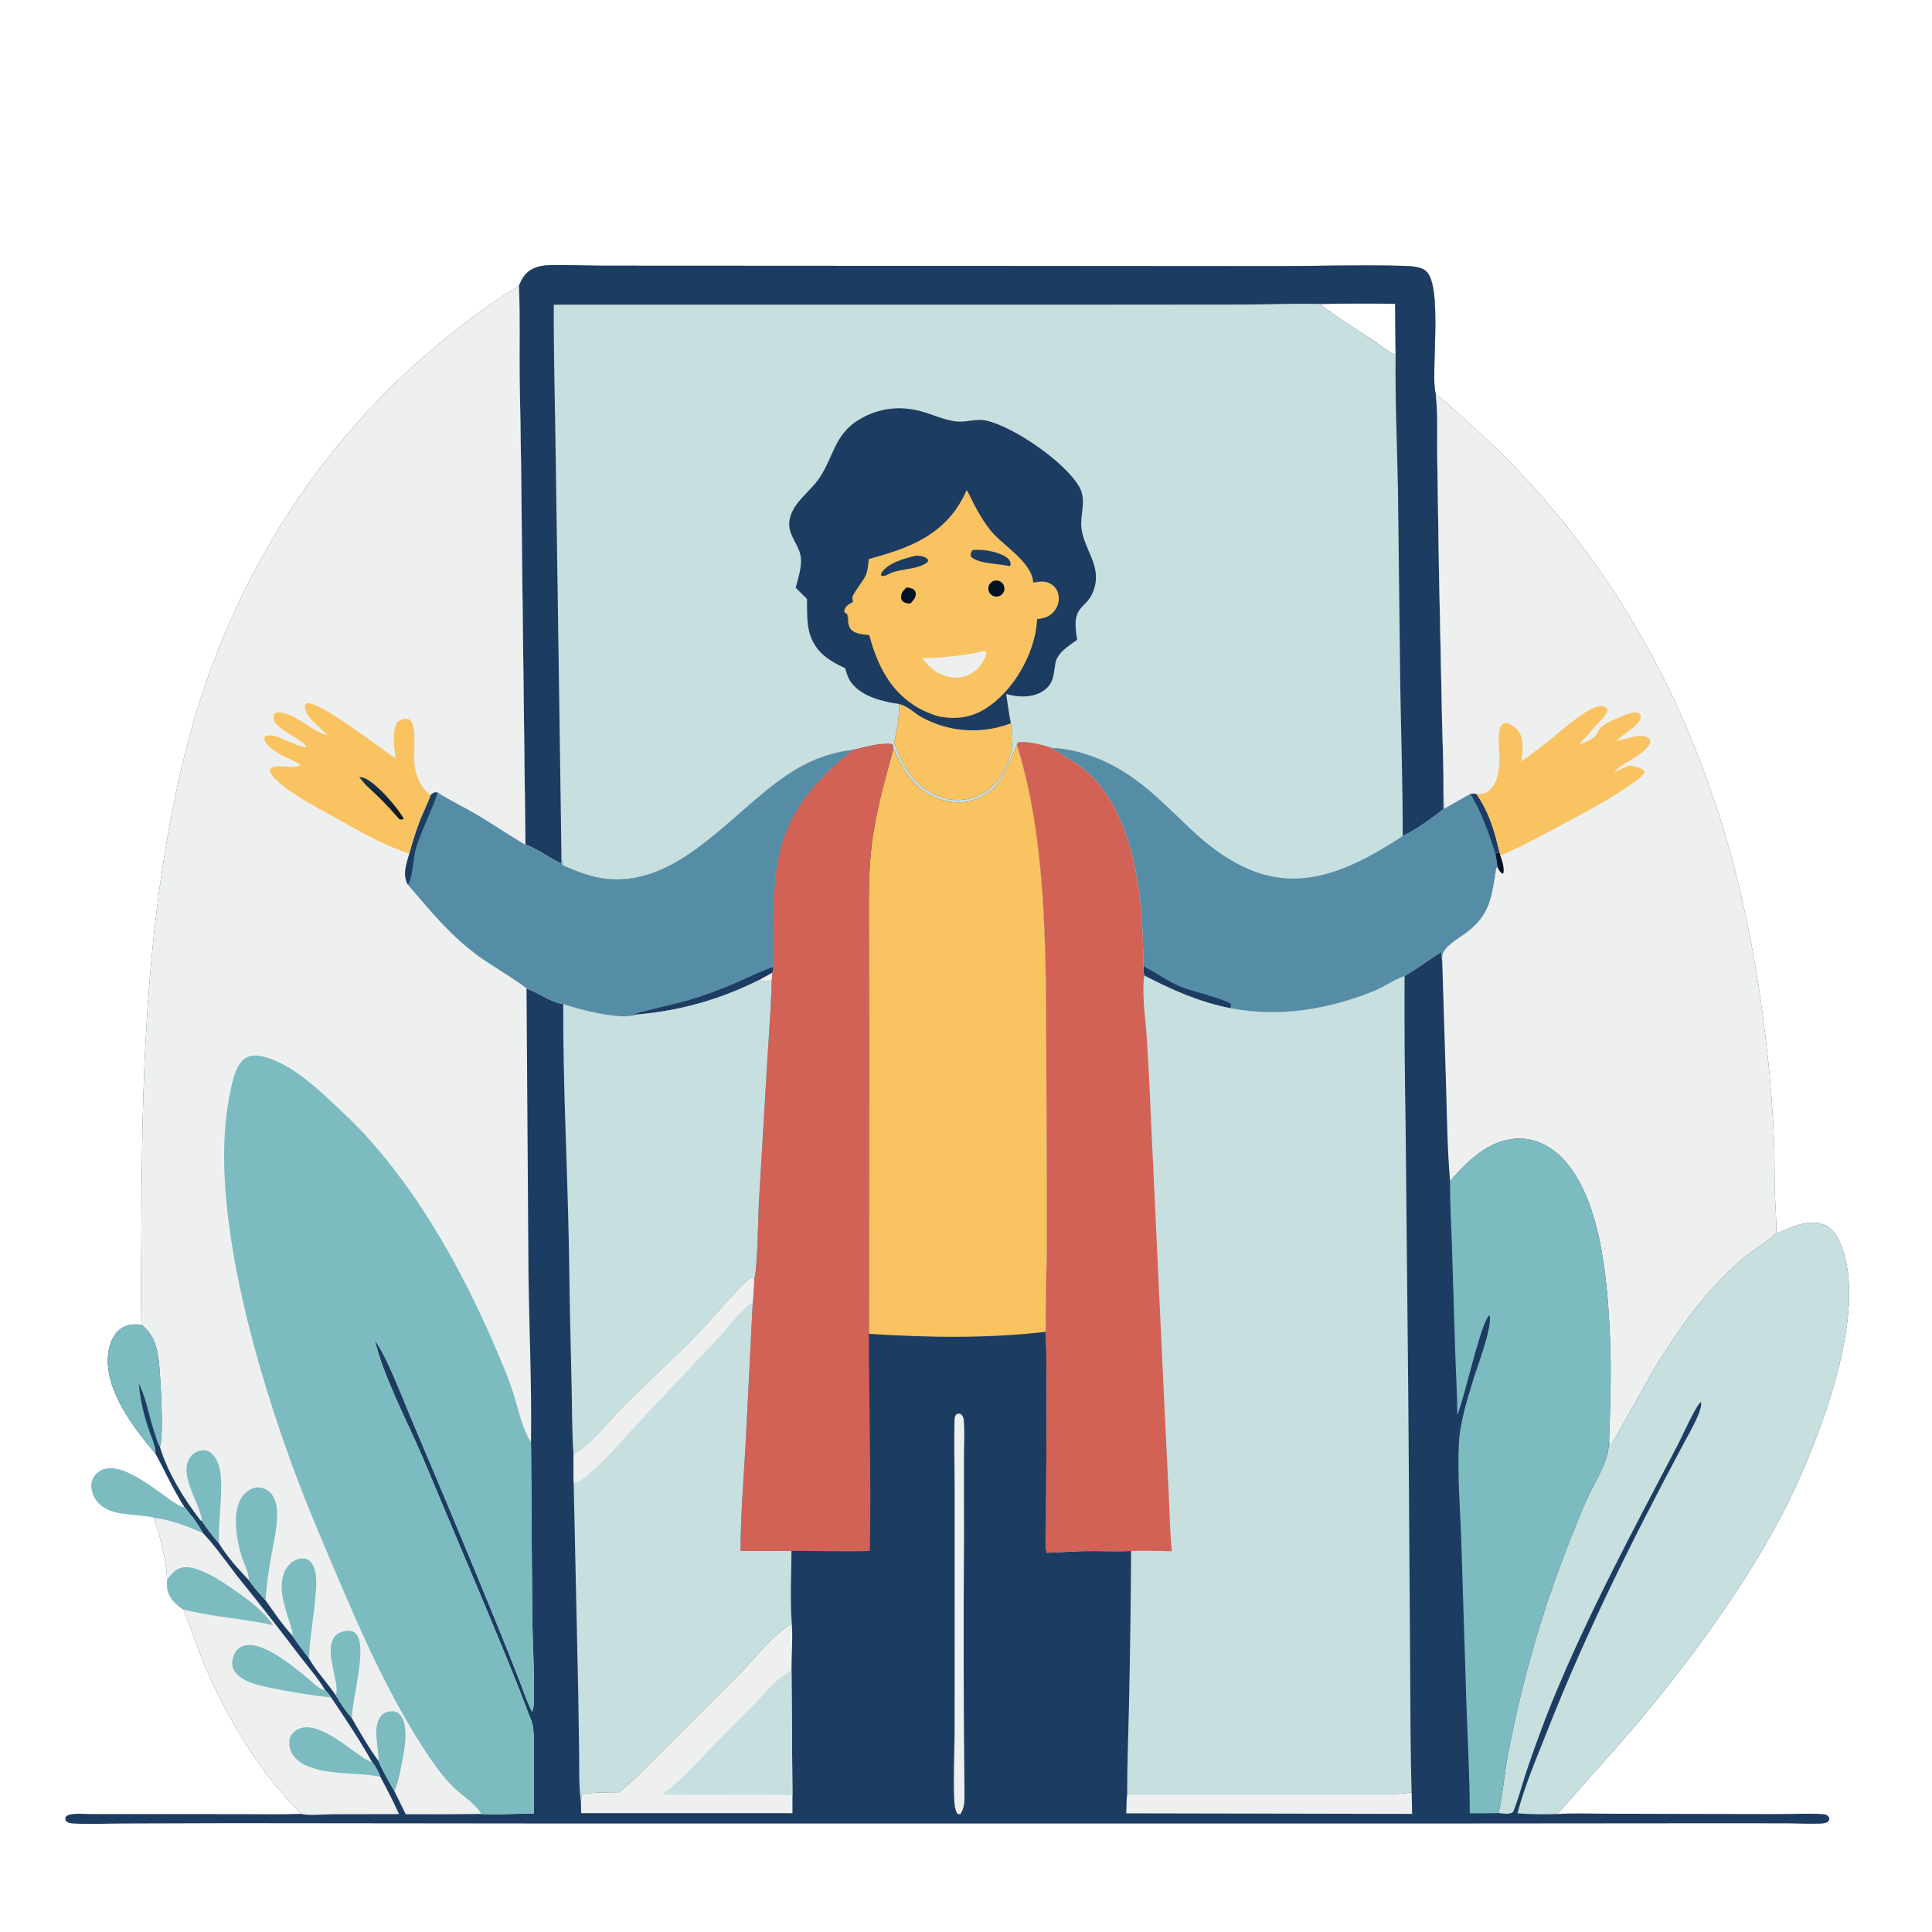
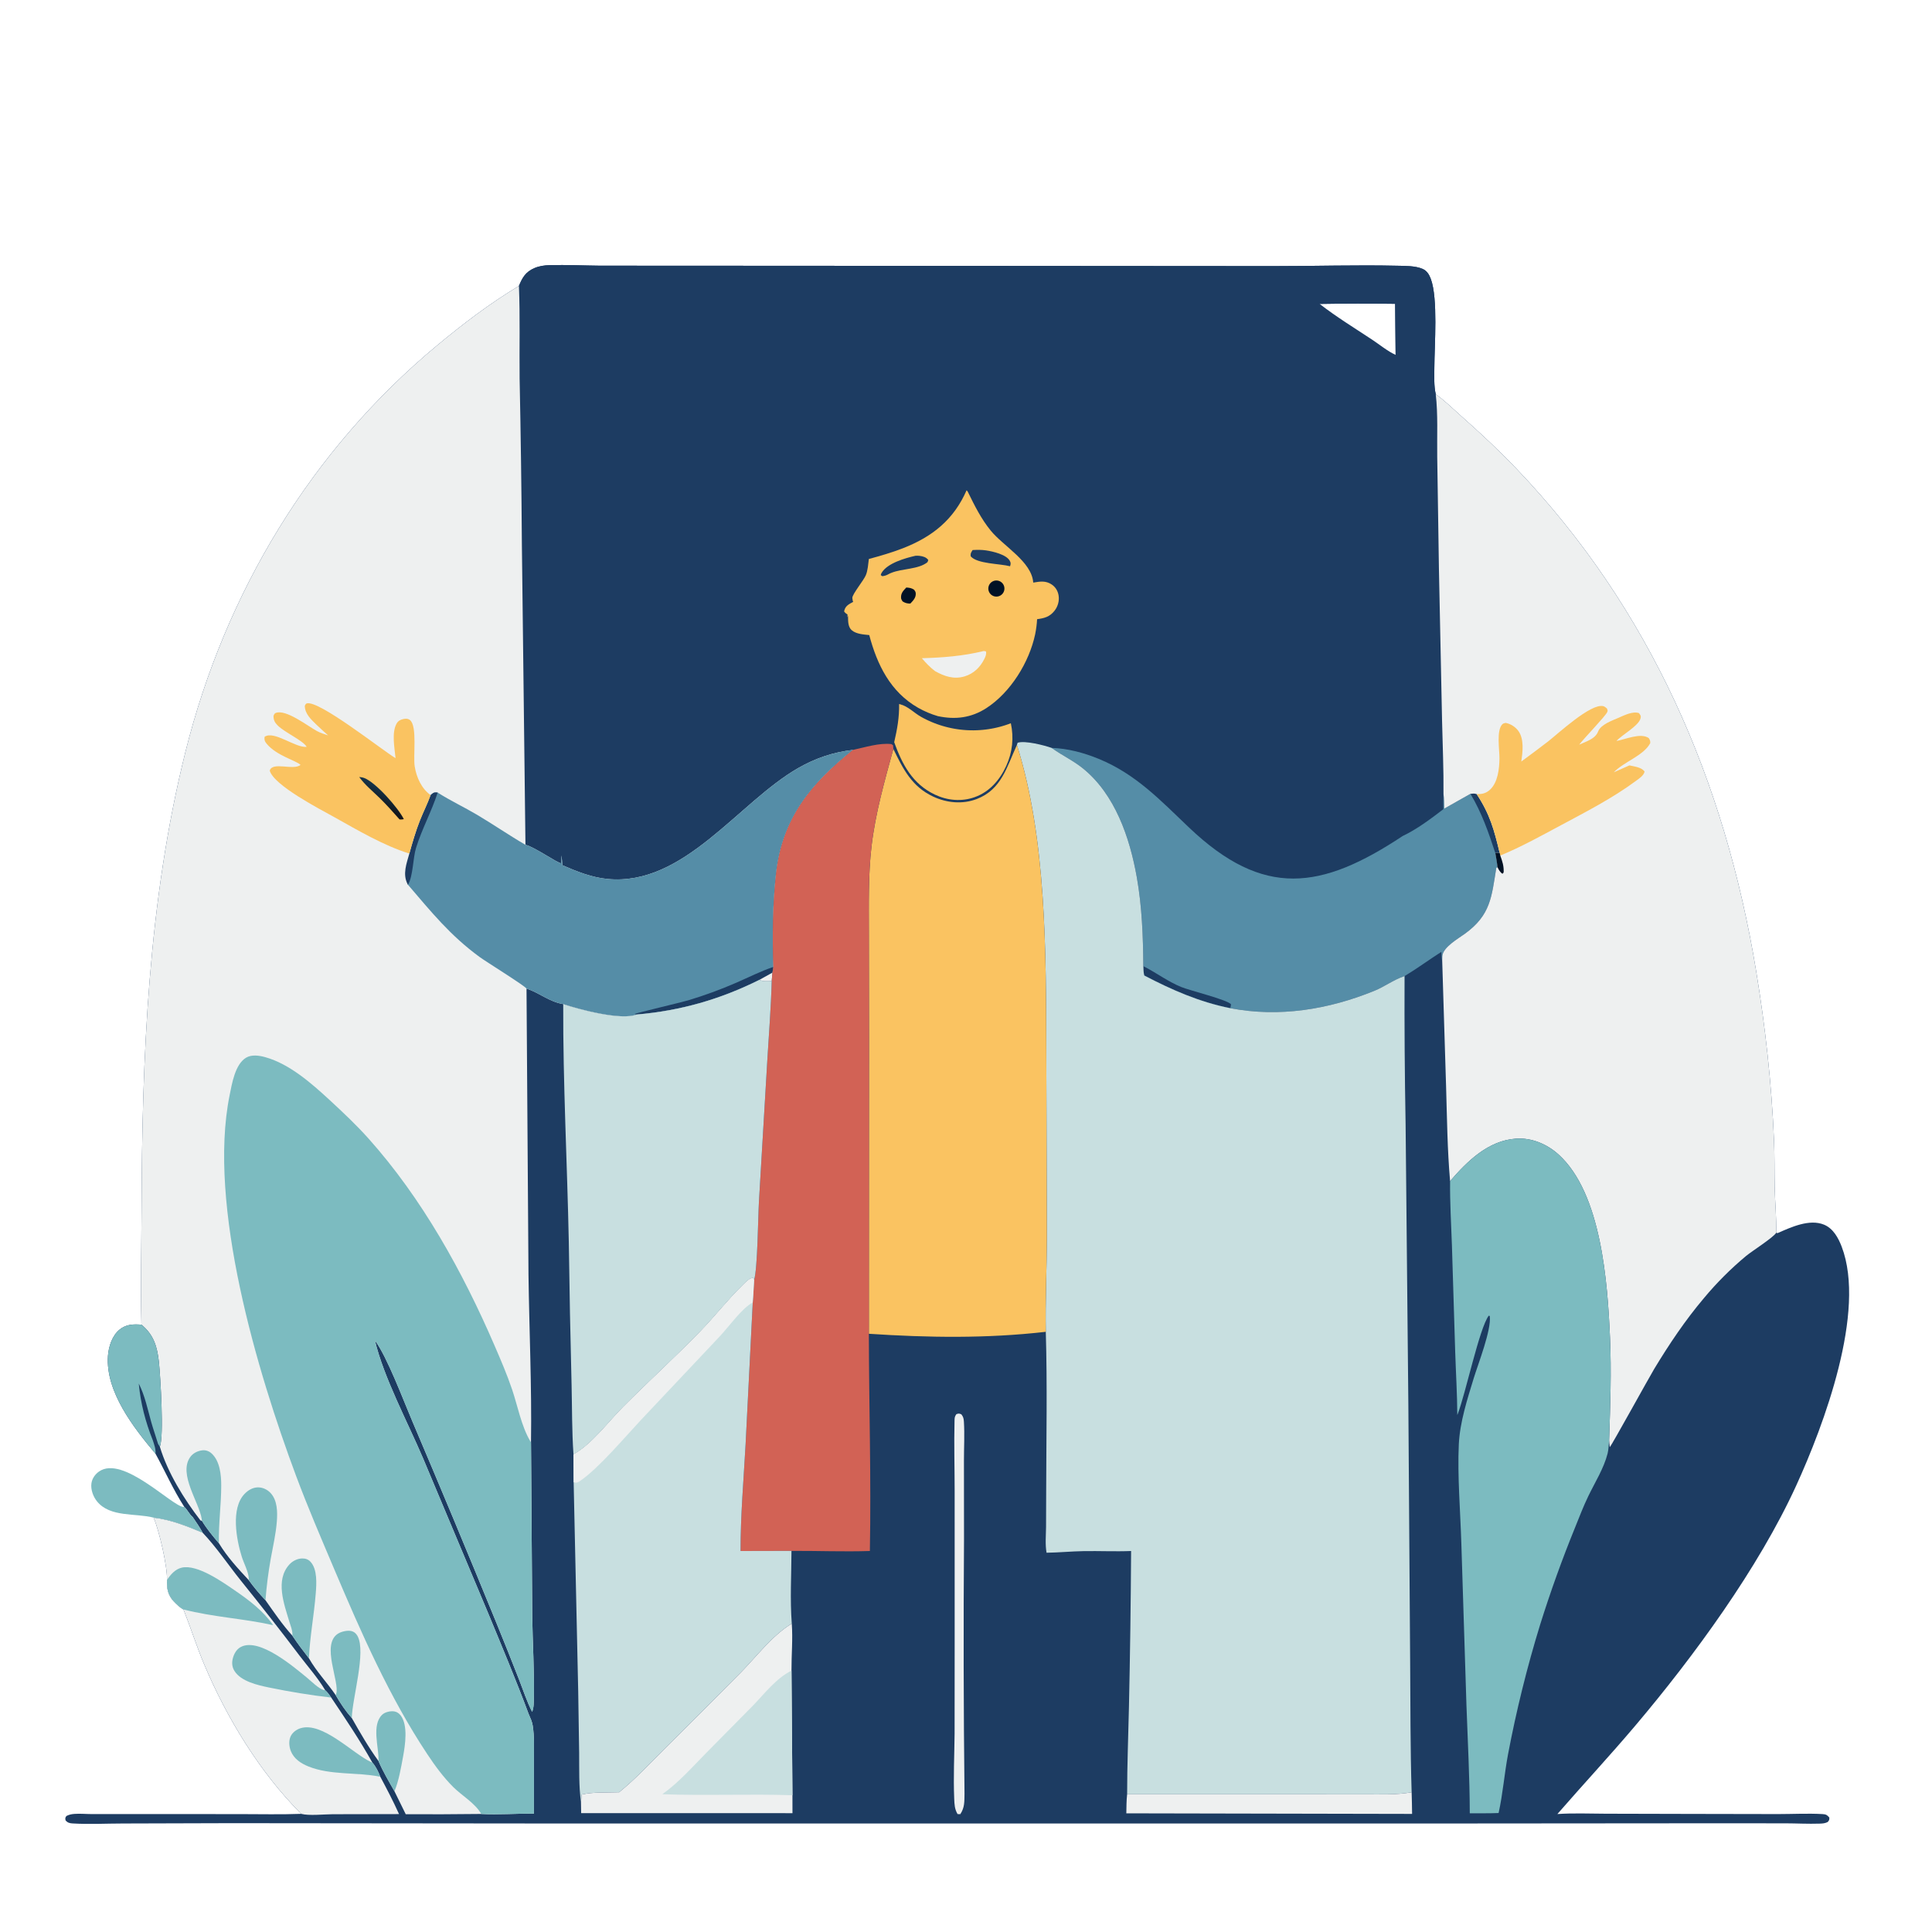
<svg xmlns="http://www.w3.org/2000/svg" width="1024" height="1024">
  <path fill="#1D3C62" d="M275.041 151.549C276.853 147.118 278.612 144.088 283.242 142.098C285.79 141.003 288.556 140.61 291.31 140.538C300.168 140.307 309.123 140.738 317.989 140.827L358.79 140.841L517.399 140.931L675.009 141.044C696.855 141.059 718.873 140.36 740.7 140.854C744.852 140.948 750.088 140.85 753.969 142.502C756.274 143.483 757.532 145.59 758.372 147.86C762.208 158.222 760.306 182.788 760.244 194.683C760.22 199.339 759.936 204.393 760.975 208.946C765.832 212.42 770.198 216.739 774.667 220.703C784.765 229.657 794.504 238.733 803.825 248.502C874.733 322.82 914.128 413.905 930.753 514.43C935.645 544.012 939.005 574.518 940.269 604.506C940.617 612.761 940.455 621.033 940.619 629.293C940.779 637.318 941.63 645.377 941.408 653.397L942.173 653.564C949.264 650.455 959.035 645.888 966.802 649.11C971.631 651.114 974.343 656.087 976.127 660.747C989.27 695.088 966.635 755.461 951.996 787.461C932.057 831.049 897.787 877.951 866.671 914.716C853.23 930.598 839.089 945.791 825.449 961.478C833.912 960.896 842.58 961.28 851.069 961.302L895.636 961.411L942.367 961.498C950.143 961.495 958.151 961.064 965.905 961.494C967.773 961.597 968.362 961.939 969.584 963.327C969.581 964.669 969.584 964.664 968.733 965.7C967.273 966.446 965.996 966.508 964.388 966.562C958.353 966.763 952.255 966.414 946.21 966.401L904.221 966.38L777.342 966.484L292.25 966.492L122.657 966.321L65.192 966.491C56.371 966.502 47.258 966.99 38.466 966.462C36.863 966.365 35.818 966.084 34.736 964.815C34.553 963.55 34.5 963.578 35.195 962.517C36.651 961.792 37.823 961.527 39.448 961.405C42.437 961.182 45.552 961.491 48.557 961.497L69.707 961.487L127.286 961.515C138.047 961.519 148.883 961.778 159.635 961.381C137.755 939.43 120.295 910.746 108.27 882.258C104.209 872.637 101.105 862.721 97.246 853.041C95.528 852.216 93.427 850.2 92.134 848.822C88.94 845.419 88.334 841.869 88.511 837.397C88.787 830.274 84.326 811.134 81.447 804.392C90.436 805.371 99.106 808.911 107.399 812.351C105.843 809.461 103.956 806.78 102.118 804.065C100.345 802.614 99.409 800.274 97.685 798.688C91.887 789.711 87.55 779.887 82.432 770.526C70.904 756.802 55.889 737.673 57.214 718.665C57.561 713.696 59.446 707.866 63.458 704.64C66.913 701.862 70.772 701.775 74.955 702.103C74.471 681.99 74.962 661.691 75.022 641.564C75.267 560.493 78.523 477.562 98.278 398.546C119.343 314.29 164.754 238.673 231.784 182.978C245.47 171.607 259.775 160.721 275.041 151.549ZM739.706 188.093L739.45 161.033Q719.45 160.743 699.45 161.092C708.33 167.997 718.041 173.93 727.422 180.139C731.244 182.668 735.546 186.229 739.706 188.093Z" />
-   <path fill="#C8DFE0" d="M275.041 151.549C276.853 147.118 278.612 144.088 283.242 142.098C285.79 141.003 288.556 140.61 291.31 140.538C300.168 140.307 309.123 140.738 317.989 140.827L358.79 140.841L517.399 140.931L675.009 141.044C696.855 141.059 718.873 140.36 740.7 140.854C744.852 140.948 750.088 140.85 753.969 142.502C756.274 143.483 757.532 145.59 758.372 147.86C762.208 158.222 760.306 182.788 760.244 194.683C760.22 199.339 759.936 204.393 760.975 208.946C762.218 219.723 761.599 231.097 761.752 241.979L762.666 301.734L764.324 382.017C764.609 394.934 765.213 407.956 765.074 420.866C765.454 423.372 765.401 426.035 765.511 428.57Q772.414 424.616 779.361 420.737C780.578 420.639 781.494 420.453 782.664 420.88C789.703 431.528 791.918 439.793 794.851 451.991L792.547 452.116C792.971 454.615 793.458 457.117 793.694 459.641L793.076 459.988C790.539 475.544 790.091 485.016 776.349 494.955C772.841 497.492 764.881 502.013 764.445 506.719C764.34 507.842 764.41 509.064 764.427 510.197C764.197 508.293 763.994 506.43 763.95 504.512C757.355 508.712 751.163 513.313 744.447 517.352C744.232 517.424 744.016 517.492 743.802 517.566C738.62 519.36 733.638 523.037 728.418 525.162C704.151 535.041 678.058 539.345 652.043 534.359C635.792 531.116 621.063 524.665 606.467 517.026C606.052 515.417 606.063 513.733 605.98 512.081C605.876 496.392 605.276 480.45 602.534 464.969C598.824 444.027 591.055 421.076 573.965 407.253C568.981 403.221 563.073 400.428 557.841 396.733L557.387 396.408C553.536 395.047 543.304 392.383 539.348 393.673L538.979 394.869C533.606 406.405 530.91 418.437 517.661 423.512C510.128 426.397 501.732 425.568 494.525 422.171C483.262 416.862 478.667 407.625 473.493 396.94L473.339 395.007L472.435 394.378C465.956 393.656 458.464 396.103 452.138 397.447C441.669 398.664 432.288 401.821 423.13 407.053C391.305 425.238 362.647 469.778 322.02 465.878C313.569 465.067 305.792 461.937 298.08 458.577C297.92 456.862 297.835 455.102 297.58 453.401L297.397 457.528C295.765 457.688 283.163 448.787 278.503 447.767L276.61 288.68Q276.309 244.67 275.41 200.669C275.23 184.329 275.709 167.866 275.041 151.549ZM739.706 188.093L739.45 161.033Q719.45 160.743 699.45 161.092C708.33 167.997 718.041 173.93 727.422 180.139C731.244 182.668 735.546 186.229 739.706 188.093Z" />
  <path fill="#1D3C62" d="M275.041 151.549C276.853 147.118 278.612 144.088 283.242 142.098C285.79 141.003 288.556 140.61 291.31 140.538C300.168 140.307 309.123 140.738 317.989 140.827L358.79 140.841L517.399 140.931L675.009 141.044C696.855 141.059 718.873 140.36 740.7 140.854C744.852 140.948 750.088 140.85 753.969 142.502C756.274 143.483 757.532 145.59 758.372 147.86C762.208 158.222 760.306 182.788 760.244 194.683C760.22 199.339 759.936 204.393 760.975 208.946C762.218 219.723 761.599 231.097 761.752 241.979L762.666 301.734L764.324 382.017C764.609 394.934 765.213 407.956 765.074 420.866C764.987 423.553 764.928 426.217 764.998 428.905C758.357 433.977 751.025 439.516 743.461 443.094C743.532 416.394 742.583 389.745 742.174 363.053L740.956 260.269C740.532 236.273 739.408 212.082 739.706 188.093L739.45 161.033Q719.45 160.743 699.45 161.092C686.159 160.734 672.853 161.376 659.561 161.418L573.223 161.492L293.509 161.5C293.423 187.55 294.137 213.556 294.494 239.599L297.58 453.401L297.397 457.528C295.765 457.688 283.163 448.787 278.503 447.767L276.61 288.68Q276.309 244.67 275.41 200.669C275.23 184.329 275.709 167.866 275.041 151.549Z" />
  <path fill="#558DA7" d="M557.387 396.408C565.946 396.671 574.489 398.992 582.383 402.228C602.008 410.273 615.183 424.289 630.148 438.545C669.724 476.243 700.385 471.625 743.461 443.094C751.025 439.516 758.357 433.977 764.998 428.905C764.928 426.217 764.987 423.553 765.074 420.866C765.454 423.372 765.401 426.035 765.511 428.57Q772.414 424.616 779.361 420.737C780.578 420.639 781.494 420.453 782.664 420.88C789.703 431.528 791.918 439.793 794.851 451.991L792.547 452.116C792.971 454.615 793.458 457.117 793.694 459.641L793.076 459.988C790.539 475.544 790.091 485.016 776.349 494.955C772.841 497.492 764.881 502.013 764.445 506.719C764.34 507.842 764.41 509.064 764.427 510.197C764.197 508.293 763.994 506.43 763.95 504.512C757.355 508.712 751.163 513.313 744.447 517.352C744.232 517.424 744.016 517.492 743.802 517.566C738.62 519.36 733.638 523.037 728.418 525.162C704.151 535.041 678.058 539.345 652.043 534.359C635.792 531.116 621.063 524.665 606.467 517.026C606.052 515.417 606.063 513.733 605.98 512.081C605.876 496.392 605.276 480.45 602.534 464.969C598.824 444.027 591.055 421.076 573.965 407.253C568.981 403.221 563.073 400.428 557.841 396.733L557.387 396.408Z" />
  <path fill="#1D3C62" d="M605.98 512.081L606.821 512.515C613.35 515.921 619.172 520.312 626.068 523.13C630.804 525.066 650.122 529.767 652.44 532.25C652.395 533.095 652.345 533.55 652.043 534.359C635.792 531.116 621.063 524.665 606.467 517.026C606.052 515.417 606.063 513.733 605.98 512.081Z" />
  <path fill="#1D3C62" d="M779.361 420.737C780.578 420.639 781.494 420.453 782.664 420.88C789.703 431.528 791.918 439.793 794.851 451.991L792.547 452.116C788.9 441.043 785.385 430.8 779.361 420.737Z" />
-   <path fill="#1D3C62" d="M421.734 311.518C422.95 306.702 424.796 301.322 424.544 296.331C424.187 289.258 417.725 284.085 418.313 276.91C419.118 267.089 429.119 261.007 434.192 253.479C442.152 241.668 442.186 230.109 455.731 222.16C465.86 216.216 476.966 214.936 488.238 218.008C494.247 219.645 500.677 222.726 506.837 223.388C512.289 223.975 517.367 221.681 522.931 222.97C537.602 226.369 564.723 245.018 572.105 258.157C576.117 265.299 572.314 272.428 573.191 279.912C574.493 291.024 583.524 299.432 580.132 311.345C576.439 324.312 567.231 318.815 570.924 339.075C566.501 342.387 560.322 345.839 559.341 351.714C558.394 357.38 558.623 362.021 553.477 365.808C548.84 369.221 542.493 369.686 536.999 368.683C535.752 368.455 534.514 368.146 533.284 367.844C534.07 373.006 534.749 378.213 535.77 383.334C537.429 391.108 536.633 398.692 533.334 405.92C529.943 413.348 524.528 419.668 516.645 422.493C509.639 425.005 502.157 424.304 495.501 421.154C483.69 415.564 478.17 405.166 473.945 393.392C475.54 386.458 476.663 380.318 476.549 373.138C467.887 371.934 456.933 369.25 451.322 361.973C449.59 359.725 448.696 356.849 447.925 354.15C439.766 350.357 432.736 346.063 429.569 337.029C427.379 330.783 427.89 323.994 427.73 317.479L421.734 311.518Z" />
  <path fill="#FAC361" d="M476.549 373.138C476.697 373.174 476.844 373.208 476.991 373.246C481.413 374.393 484.425 377.858 488.335 380.022Q489.006 380.395 489.686 380.749Q490.367 381.104 491.057 381.439Q491.747 381.775 492.446 382.092Q493.144 382.408 493.852 382.706Q494.559 383.003 495.274 383.281Q495.989 383.559 496.712 383.817Q497.434 384.076 498.164 384.314Q498.893 384.552 499.629 384.771Q500.364 384.989 501.105 385.187Q501.847 385.385 502.593 385.563Q503.34 385.741 504.091 385.898Q504.842 386.056 505.597 386.192Q506.352 386.329 507.11 386.445Q507.869 386.561 508.63 386.656Q509.391 386.752 510.155 386.826Q510.919 386.9 511.684 386.954Q512.45 387.007 513.216 387.04Q513.983 387.072 514.75 387.084Q515.517 387.095 516.284 387.086Q517.052 387.076 517.818 387.046Q518.585 387.015 519.351 386.964Q520.116 386.912 520.88 386.84Q521.644 386.768 522.406 386.674Q523.167 386.581 523.926 386.467Q524.685 386.353 525.44 386.218Q526.195 386.084 526.947 385.928Q527.698 385.773 528.445 385.597Q529.192 385.421 529.934 385.225Q530.676 385.029 531.412 384.812Q532.148 384.596 532.878 384.359Q533.608 384.123 534.331 383.866Q535.054 383.61 535.77 383.334C537.429 391.108 536.633 398.692 533.334 405.92C529.943 413.348 524.528 419.668 516.645 422.493C509.639 425.005 502.157 424.304 495.501 421.154C483.69 415.564 478.17 405.166 473.945 393.392C475.54 386.458 476.663 380.318 476.549 373.138Z" />
  <path fill="#FAC361" d="M512.308 259.869C512.89 260.486 512.759 260.248 513.088 260.921C516.555 268.009 520.043 275.013 525.058 281.171C531.896 289.566 546.854 297.659 547.635 308.787C551.197 308.202 554.242 307.654 557.404 309.78C559.418 311.135 560.656 313.143 561.065 315.532C561.564 318.455 560.684 321.505 558.846 323.804C556.342 326.937 553.52 327.677 549.685 328.184Q549.462 332.217 548.654 336.175C545.516 351.017 535.64 366.995 522.796 375.317C514.786 380.506 506.292 381.54 497.074 379.565Q494.341 378.763 491.718 377.653Q489.095 376.543 486.617 375.139C471.922 366.734 464.902 352.336 460.718 336.597C457.712 336.283 453.798 336.086 451.42 334.019C449.498 332.349 449.497 329.342 449.481 327.033L449.481 326.353L449.133 327.172L449.21 325.735C448.437 325.227 447.943 324.832 447.396 324.083C447.457 323.837 447.505 323.587 447.577 323.344C448.3 320.905 450.177 320.15 452.207 318.989L451.814 317.975L452.742 318.655L452.118 318.668C451.996 318.07 451.743 317.485 451.75 316.876C451.773 314.854 457.729 307.674 458.89 304.91C459.979 302.317 460.147 299.054 460.513 296.273C466.619 294.609 472.715 292.869 478.615 290.565C494.234 284.465 505.532 275.378 512.308 259.869Z" />
  <path fill="#EEF0F0" d="M521.28 345.079C521.706 345.022 522.166 345.19 522.584 345.28C522.918 346.681 522.362 347.947 521.746 349.197C519.558 353.637 516.092 357.032 511.293 358.489C505.584 360.221 500.572 358.487 495.591 355.709C492.901 353.65 490.807 351.442 488.615 348.874C499.885 348.532 510.285 347.756 521.28 345.079Z" />
  <path fill="#1D3C62" d="M485.189 294.573C485.911 294.524 486.602 294.513 487.323 294.607C489.178 294.847 490.846 295.261 492.003 296.796L491.611 297.94C486.831 301.862 478.26 301.233 472.37 303.648L471.7 303.93C470.57 304.521 469.549 305.108 468.267 305.301C467.347 305.439 467.65 305.414 466.825 304.819C466.973 304.222 466.952 304.151 467.322 303.538C470.383 298.464 479.779 295.802 485.189 294.573Z" />
  <path fill="#1D3C62" d="M515.499 291.528C517.921 291.404 520.282 291.362 522.687 291.729C526.295 292.278 533.371 293.896 535.216 297.247C535.865 298.425 535.7 298.956 535.353 300.132C530.031 298.706 517.919 298.912 514.491 294.853C514.306 293.191 514.674 292.933 515.499 291.528Z" />
  <path fill="#011225" d="M527.408 307.733Q527.512 307.716 527.616 307.704Q527.72 307.692 527.825 307.686Q527.929 307.679 528.034 307.677Q528.139 307.676 528.244 307.679Q528.349 307.683 528.453 307.692Q528.558 307.7 528.662 307.714Q528.766 307.728 528.869 307.747Q528.972 307.766 529.074 307.79Q529.176 307.814 529.277 307.843Q529.378 307.872 529.477 307.906Q529.576 307.94 529.674 307.979Q529.771 308.017 529.867 308.061Q529.962 308.104 530.055 308.153Q530.148 308.201 530.239 308.253Q530.33 308.306 530.418 308.363Q530.506 308.42 530.591 308.482Q530.676 308.543 530.758 308.608Q530.84 308.674 530.919 308.743Q530.997 308.813 531.072 308.886Q531.147 308.959 531.219 309.036Q531.29 309.113 531.358 309.193Q531.426 309.273 531.489 309.357Q531.553 309.44 531.612 309.526Q531.671 309.613 531.726 309.702Q531.781 309.792 531.832 309.883Q531.883 309.975 531.929 310.07Q531.975 310.164 532.016 310.26Q532.057 310.357 532.094 310.455Q532.13 310.553 532.162 310.653Q532.194 310.753 532.22 310.855Q532.247 310.956 532.269 311.059Q532.29 311.161 532.307 311.265Q532.324 311.369 532.335 311.473Q532.347 311.577 532.353 311.682Q532.359 311.786 532.36 311.891Q532.362 311.996 532.358 312.101Q532.354 312.206 532.344 312.31Q532.335 312.415 532.321 312.519Q532.307 312.622 532.287 312.726Q532.268 312.829 532.244 312.931Q532.219 313.033 532.19 313.133Q532.161 313.234 532.126 313.333Q532.092 313.432 532.053 313.529Q532.014 313.627 531.97 313.722Q531.926 313.817 531.877 313.91Q531.829 314.003 531.776 314.094Q531.723 314.184 531.665 314.272Q531.608 314.36 531.546 314.445Q531.485 314.529 531.419 314.611Q531.353 314.693 531.283 314.771Q531.214 314.85 531.14 314.924Q531.067 314.999 530.99 315.07Q530.913 315.142 530.832 315.209Q530.752 315.276 530.668 315.339Q530.585 315.403 530.498 315.462Q530.411 315.521 530.322 315.575Q530.232 315.63 530.14 315.68Q530.048 315.731 529.954 315.776Q529.859 315.822 529.763 315.863Q529.666 315.904 529.568 315.94Q529.469 315.976 529.369 316.007Q529.269 316.039 529.168 316.065Q529.066 316.091 528.963 316.112Q528.861 316.134 528.757 316.15Q528.654 316.166 528.55 316.177Q528.446 316.188 528.342 316.194Q528.238 316.2 528.133 316.201Q528.029 316.202 527.925 316.198Q527.82 316.194 527.716 316.184Q527.612 316.175 527.509 316.16Q527.406 316.146 527.303 316.127Q527.2 316.107 527.099 316.083Q526.997 316.058 526.897 316.029Q526.797 315.999 526.698 315.965Q526.6 315.931 526.503 315.892Q526.406 315.853 526.311 315.809Q526.217 315.765 526.124 315.717Q526.032 315.669 525.942 315.616Q525.852 315.563 525.764 315.506Q525.677 315.449 525.592 315.387Q525.508 315.326 525.427 315.26Q525.345 315.195 525.267 315.126Q525.189 315.056 525.115 314.983Q525.04 314.91 524.969 314.833Q524.898 314.757 524.831 314.677Q524.764 314.597 524.701 314.514Q524.638 314.43 524.579 314.344Q524.52 314.258 524.465 314.169Q524.411 314.08 524.361 313.989Q524.31 313.897 524.265 313.803Q524.219 313.709 524.178 313.613Q524.137 313.517 524.101 313.419Q524.064 313.321 524.033 313.222Q524.002 313.122 523.975 313.021Q523.949 312.92 523.927 312.818Q523.906 312.716 523.889 312.613Q523.873 312.51 523.861 312.406Q523.85 312.302 523.843 312.198Q523.837 312.094 523.836 311.99Q523.834 311.885 523.838 311.781Q523.842 311.677 523.851 311.573Q523.86 311.469 523.874 311.365Q523.888 311.262 523.907 311.159Q523.927 311.057 523.951 310.955Q523.975 310.853 524.004 310.753Q524.033 310.653 524.067 310.554Q524.101 310.456 524.139 310.359Q524.178 310.262 524.221 310.167Q524.265 310.072 524.313 309.979Q524.361 309.886 524.413 309.796Q524.466 309.706 524.523 309.618Q524.579 309.531 524.641 309.446Q524.702 309.362 524.767 309.28Q524.832 309.198 524.901 309.12Q524.97 309.042 525.043 308.967Q525.116 308.892 525.192 308.821Q525.268 308.75 525.348 308.682Q525.428 308.615 525.511 308.552Q525.594 308.488 525.68 308.429Q525.766 308.37 525.854 308.315Q525.943 308.26 526.034 308.21Q526.126 308.159 526.219 308.113Q526.313 308.067 526.409 308.026Q526.505 307.984 526.603 307.948Q526.7 307.911 526.8 307.879Q526.899 307.847 527 307.821Q527.101 307.794 527.203 307.772Q527.305 307.75 527.408 307.733Z" />
  <path fill="#011225" d="M480.361 311.394C482.072 311.521 483.088 311.639 484.534 312.595C485.043 313.403 485.33 313.624 485.369 314.615C485.459 316.866 483.954 318.368 482.507 319.892C480.955 319.95 479.658 319.598 478.361 318.735C477.866 317.871 477.586 317.627 477.572 316.595C477.541 314.233 478.842 313.014 480.361 311.394Z" />
  <path fill="#EEF0F0" d="M275.041 151.549C275.709 167.866 275.23 184.329 275.41 200.669Q276.309 244.67 276.61 288.68L278.503 447.767C283.163 448.787 295.765 457.688 297.397 457.528L297.58 453.401C297.835 455.102 297.92 456.862 298.08 458.577C305.792 461.937 313.569 465.067 322.02 465.878C362.647 469.778 391.305 425.238 423.13 407.053C432.288 401.821 441.669 398.664 452.138 397.447C429.666 415.42 414.533 433.767 411.289 463.272C409.566 478.939 409.261 496.787 409.892 512.489L409.401 515.507L409.028 520.014C406.927 520.016 404.408 520.385 402.544 519.313C381.615 529.717 360.7 535.72 337.382 537.714C329.37 541.022 306.589 534.923 298.519 532.2C291.058 530.95 285.972 526.211 279.066 523.984L280.11 675.699C280.513 705.314 281.871 734.834 281.445 764.465L282.088 856.258C282.274 870.637 283.235 885.179 282.962 899.542C282.914 902.032 283.016 905 282.041 907.309C279.274 901.936 277.338 895.885 275.132 890.254Q269.112 874.82 262.834 859.489Q241.03 806.116 218.452 753.066C213.801 742.185 205.277 719.298 198.709 710.436C203.397 730.146 216.038 753.712 224.197 772.859L258.422 854.296C265.857 872.264 273.449 890.277 280.218 908.506C281.075 910.45 281.994 912.421 282.336 914.532C283.289 920.409 282.969 926.649 282.994 932.594L283.008 961.272C273.815 961.143 264.166 961.925 255.08 961.439Q235.067 961.674 215.052 961.588L209.068 949.413C206.118 944.175 202.937 938.921 200.611 933.372C195.424 926.302 190.798 918.234 186.468 910.614C183.146 906.851 180.404 902.764 177.904 898.421C173.347 891.754 167.75 886.011 163.74 878.93C160.692 875.005 157.714 871.091 154.964 866.946C149.693 861.149 145.221 854.538 140.709 848.149Q135.92 843.133 131.85 837.518C126.085 831.35 120.445 825.227 116.046 817.978C112.847 814.223 109.592 810.323 107.038 806.093L106.252 805.856C97.545 794.575 88.85 780.533 84.735 766.823C86.975 761.07 85.007 729.487 84.246 722.108C83.407 713.979 81.545 707.426 74.955 702.103C74.471 681.99 74.962 661.691 75.022 641.564C75.267 560.493 78.523 477.562 98.278 398.546C119.343 314.29 164.754 238.673 231.784 182.978C245.47 171.607 259.775 160.721 275.041 151.549Z" />
  <path fill="#7CBBC0" d="M255.08 961.439C251.847 955.737 244.867 951.771 240.284 947.224C235.038 942.02 230.557 935.883 226.478 929.742C206.35 899.442 191.423 865.349 177.262 831.946C170.283 815.485 163.162 798.95 156.909 782.199C136.43 727.336 109.909 638.831 121.703 580.492C122.947 574.339 124.58 564.197 130.348 560.646C133.358 558.793 137.419 559.441 140.63 560.333C153.399 563.88 165.146 574.208 174.705 583.033C181.772 589.558 188.837 596.2 195.254 603.374C223.722 635.2 245.242 674.116 262.098 713.127C265.406 720.783 268.729 728.496 271.408 736.4C274.317 744.983 276.344 755.905 280.953 763.668C281.112 763.936 281.281 764.199 281.445 764.465L282.088 856.258C282.274 870.637 283.235 885.179 282.962 899.542C282.914 902.032 283.016 905 282.041 907.309C279.274 901.936 277.338 895.885 275.132 890.254Q269.112 874.82 262.834 859.489Q241.03 806.116 218.452 753.066C213.801 742.185 205.277 719.298 198.709 710.436C203.397 730.146 216.038 753.712 224.197 772.859L258.422 854.296C265.857 872.264 273.449 890.277 280.218 908.506C281.075 910.45 281.994 912.421 282.336 914.532C283.289 920.409 282.969 926.649 282.994 932.594L283.008 961.272C273.815 961.143 264.166 961.925 255.08 961.439Z" />
-   <path fill="#558DA7" d="M298.08 458.577C305.792 461.937 313.569 465.067 322.02 465.878C362.647 469.778 391.305 425.238 423.13 407.053C432.288 401.821 441.669 398.664 452.138 397.447C429.666 415.42 414.533 433.767 411.289 463.272C409.566 478.939 409.261 496.787 409.892 512.489L409.401 515.507L409.028 520.014C406.927 520.016 404.408 520.385 402.544 519.313C381.615 529.717 360.7 535.72 337.382 537.714C329.37 541.022 306.589 534.923 298.519 532.2C291.058 530.95 285.972 526.211 279.066 523.984C278.16 522.446 257.76 509.825 254.198 507.222C238.641 495.851 228.589 483.345 216.223 468.933C216.155 468.815 216.083 468.7 216.021 468.58C213.276 463.293 215.475 457.746 216.958 452.411C218.588 446.445 220.331 440.566 222.613 434.809C224.393 430.317 226.603 425.97 228.243 421.433C228.483 421.211 228.706 420.97 228.963 420.767C230.136 419.838 230.542 419.981 231.973 420.076C238.674 424.366 245.988 427.784 252.842 431.845C261.502 436.977 269.801 442.712 278.503 447.767C283.163 448.787 295.765 457.688 297.397 457.528L297.58 453.401C297.835 455.102 297.92 456.862 298.08 458.577Z" />
+   <path fill="#558DA7" d="M298.08 458.577C305.792 461.937 313.569 465.067 322.02 465.878C362.647 469.778 391.305 425.238 423.13 407.053C432.288 401.821 441.669 398.664 452.138 397.447C429.666 415.42 414.533 433.767 411.289 463.272C409.566 478.939 409.261 496.787 409.892 512.489L409.401 515.507L409.028 520.014C406.927 520.016 404.408 520.385 402.544 519.313C381.615 529.717 360.7 535.72 337.382 537.714C329.37 541.022 306.589 534.923 298.519 532.2C291.058 530.95 285.972 526.211 279.066 523.984C278.16 522.446 257.76 509.825 254.198 507.222C238.641 495.851 228.589 483.345 216.223 468.933C216.155 468.815 216.083 468.7 216.021 468.58C218.588 446.445 220.331 440.566 222.613 434.809C224.393 430.317 226.603 425.97 228.243 421.433C228.483 421.211 228.706 420.97 228.963 420.767C230.136 419.838 230.542 419.981 231.973 420.076C238.674 424.366 245.988 427.784 252.842 431.845C261.502 436.977 269.801 442.712 278.503 447.767C283.163 448.787 295.765 457.688 297.397 457.528L297.58 453.401C297.835 455.102 297.92 456.862 298.08 458.577Z" />
  <path fill="#1D3C62" d="M409.892 512.489L409.401 515.507L409.028 520.014C406.927 520.016 404.408 520.385 402.544 519.313C381.615 529.717 360.7 535.72 337.382 537.714L336.347 537.429C336.849 537.022 361.551 531.158 364.657 530.228C373.289 527.643 381.968 524.461 390.229 520.867C396.787 518.014 403.104 514.789 409.892 512.489Z" />
  <path fill="#EEF0F0" d="M402.544 519.313L409.401 515.507L409.028 520.014C406.927 520.016 404.408 520.385 402.544 519.313Z" />
  <path fill="#1D3C62" d="M228.243 421.433C228.483 421.211 228.706 420.97 228.963 420.767C230.136 419.838 230.542 419.981 231.973 420.076C228.798 429.999 223.669 439.277 220.535 449.317C218.825 454.797 218.979 464.453 216.223 468.933C216.155 468.815 216.083 468.7 216.021 468.58C213.276 463.293 215.475 457.746 216.958 452.411C218.588 446.445 220.331 440.566 222.613 434.809C224.393 430.317 226.603 425.97 228.243 421.433Z" />
  <path fill="#FAC361" d="M173.91 389.772Q170.647 386.894 167.501 383.887C164.714 381.17 161.589 378.231 161.549 374.097C161.848 373.576 161.976 372.988 162.603 372.813C169.074 370.997 202.246 397.388 209.653 401.843C209.136 396.486 207.472 388.221 210.253 383.433C211.069 382.028 212.298 381.425 213.833 381.095C215.071 380.83 216.28 380.832 217.311 381.669C221.264 384.881 218.887 400.611 219.802 406.215C220.751 412.027 223.356 417.911 228.243 421.433C226.603 425.97 224.393 430.317 222.613 434.809C220.331 440.566 218.588 446.445 216.958 452.411C203.33 448.168 189.61 440.04 177.197 433.111C169.809 428.987 145.2 416.347 142.968 408.465C144.312 403.484 155.6 408.535 159.29 405.417C157.249 403.21 146.539 400.59 141.269 394.117C140.257 392.874 140.027 392.098 140.233 390.528C145.196 387.003 156.636 396.534 162.562 395.844C160.57 392.463 150.897 388.207 147.218 384.546C145.656 382.992 144.936 381.662 144.958 379.402C145.281 378.777 145.378 378.196 146.07 377.906C151.471 375.645 163.165 384.886 168.032 387.493C169.883 388.484 171.919 389.125 173.91 389.772Z" />
  <defs>
    <linearGradient id="gradient_0" gradientUnits="userSpaceOnUse" x1="200.58" y1="426.768" x2="204.535" y2="419.522">
      <stop offset="0" stop-color="#12151A" />
      <stop offset="1" stop-color="#153247" />
    </linearGradient>
  </defs>
  <path fill="url(#gradient_0)" d="M190.383 411.829C191.286 411.934 192.197 412.03 193.053 412.356C199.26 414.721 211.224 428.388 214.042 434.18C213.172 434.372 212.654 434.374 211.781 434.323C208.419 430.512 205.015 426.684 201.39 423.122C197.699 419.495 193.418 416.032 190.383 411.829Z" />
  <path fill="#7CBBC0" d="M131.85 837.518C131.853 837.262 131.862 837.006 131.859 836.75C131.816 833.364 129.194 828.444 128.145 825.1C125.3 816.037 122.222 799.514 129.606 791.808C131.472 789.86 133.88 788.398 136.633 788.338C139.216 788.283 141.745 789.503 143.473 791.388C147.043 795.282 147.104 801.382 146.733 806.356C146.234 813.053 144.644 819.763 143.464 826.371C142.165 833.646 141.279 840.784 140.709 848.149Q135.92 843.133 131.85 837.518Z" />
  <path fill="#7CBBC0" d="M154.964 866.946C154.973 866.669 154.987 866.392 154.989 866.115C155.002 864.003 153.976 861.593 153.364 859.55C150.576 850.233 145.763 837.543 153.374 829.209C155.071 827.35 157.623 826.058 160.162 826.015C161.893 825.985 163.394 826.49 164.583 827.779C168.314 831.825 167.751 839.542 167.345 844.661C166.434 856.161 164.26 867.336 163.74 878.93C160.692 875.005 157.714 871.091 154.964 866.946Z" />
  <path fill="#7CBBC0" d="M107.038 806.093C107 805.793 106.969 805.492 106.926 805.193C105.665 796.378 94.504 781.484 100.723 772.405C102.168 770.295 104.632 769.029 107.137 768.711C109.025 768.472 110.8 769.105 112.188 770.387C116.574 774.436 117.256 781.714 117.258 787.353C117.262 797.557 115.767 807.785 116.046 817.978C112.847 814.223 109.592 810.323 107.038 806.093Z" />
  <path fill="#7CBBC0" d="M177.904 898.421C177.99 898.246 178.1 898.081 178.162 897.897C180.279 891.598 169.987 871.779 179.114 865.887C180.82 864.786 184.056 864.022 186.073 864.465C187.673 864.816 188.738 865.744 189.507 867.149C194.166 875.666 186.679 900.104 186.468 910.614C183.146 906.851 180.404 902.764 177.904 898.421Z" />
  <path fill="#7CBBC0" d="M200.611 933.372C200.616 933.218 200.623 933.063 200.627 932.908C200.769 925.902 196.867 914.287 202.564 908.836C203.955 907.506 206.613 906.848 208.523 907.03C210.148 907.186 211.453 907.985 212.418 909.28C216.33 914.527 214.762 924.85 213.659 930.894C212.614 936.621 211.343 944.033 209.068 949.413C206.118 944.175 202.937 938.921 200.611 933.372Z" />
  <path fill="#C8DFE0" d="M538.979 394.869L539.348 393.673C543.304 392.383 553.536 395.047 557.387 396.408L557.841 396.733C563.073 400.428 568.981 403.221 573.965 407.253C591.055 421.076 598.824 444.027 602.534 464.969C605.276 480.45 605.876 496.392 605.98 512.081C606.063 513.733 606.052 515.417 606.467 517.026C621.063 524.665 635.792 531.116 652.043 534.359C678.058 539.345 704.151 535.041 728.418 525.162C733.638 523.037 738.62 519.36 743.802 517.566C744.016 517.492 744.232 517.424 744.447 517.352Q744.281 556.754 745.001 596.15L746.456 744.471L747.401 879.972C747.58 903.261 747.468 926.662 748.201 949.937C740.195 951.378 731.727 951.027 723.618 951.029L695.641 951.02L597.401 951.008C597.392 935.52 598.035 920.07 598.369 904.59Q599.271 863.332 599.507 822.065C591.098 822.405 582.671 821.985 574.255 822.129C567.724 822.241 561.217 822.893 554.686 822.982C553.923 818.554 554.368 813.798 554.428 809.319L554.495 790.669C554.549 762.448 555.124 734.089 554.295 705.883C554 689.194 554.807 672.546 554.872 655.863L554.558 557.391C554.364 505.137 554.728 444.655 538.979 394.869Z" />
-   <path fill="#D26255" d="M538.979 394.869L539.348 393.673C543.304 392.383 553.536 395.047 557.387 396.408L557.841 396.733C563.073 400.428 568.981 403.221 573.965 407.253C591.055 421.076 598.824 444.027 602.534 464.969C605.276 480.45 605.876 496.392 605.98 512.081C606.063 513.733 606.052 515.417 606.467 517.026C605.089 528.004 607.223 540.295 607.912 551.332C608.993 568.65 609.738 586.011 610.52 603.346L617.088 743.601L619.522 793.414C619.99 802.988 620.135 812.693 621.08 822.222C613.888 821.981 606.701 821.796 599.507 822.065C591.098 822.405 582.671 821.985 574.255 822.129C567.724 822.241 561.217 822.893 554.686 822.982C553.923 818.554 554.368 813.798 554.428 809.319L554.495 790.669C554.549 762.448 555.124 734.089 554.295 705.883C554 689.194 554.807 672.546 554.872 655.863L554.558 557.391C554.364 505.137 554.728 444.655 538.979 394.869Z" />
  <path fill="#EEF0F0" d="M760.975 208.946C765.832 212.42 770.198 216.739 774.667 220.703C784.765 229.657 794.504 238.733 803.825 248.502C874.733 322.82 914.128 413.905 930.753 514.43C935.645 544.012 939.005 574.518 940.269 604.506C940.617 612.761 940.455 621.033 940.619 629.293C940.779 637.318 941.63 645.377 941.408 653.397C940.107 655.79 928.494 663.164 925.44 665.697Q919.348 670.77 913.745 676.379Q908.142 681.988 903.076 688.085C893.198 699.76 884.654 712.508 876.751 725.582C874.03 730.085 854.034 766.443 853.214 766.993C853.042 765.737 852.926 764.523 852.867 763.257C853.472 745.23 854.125 727.016 853.333 708.984C852.055 679.917 848.834 632.459 826.024 611.874C819.933 606.378 811.812 602.944 803.52 603.504C788.783 604.499 777.668 615.473 768.575 626.009C767.117 609.39 766.959 592.716 766.461 576.05L764.427 510.197C764.41 509.064 764.34 507.842 764.445 506.719C764.881 502.013 772.841 497.492 776.349 494.955C790.091 485.016 790.539 475.544 793.076 459.988L793.694 459.641C793.458 457.117 792.971 454.615 792.547 452.116L794.851 451.991C791.918 439.793 789.703 431.528 782.664 420.88C781.494 420.453 780.578 420.639 779.361 420.737Q772.415 424.616 765.511 428.57C765.401 426.035 765.454 423.372 765.074 420.866C765.213 407.956 764.609 394.934 764.324 382.017L762.666 301.734L761.752 241.979C761.599 231.097 762.218 219.723 760.975 208.946Z" />
  <path fill="#FAC361" d="M806.331 403.611Q813.516 398.363 820.571 392.942C826.008 388.682 843.133 372.74 849.705 374.267C850.523 374.457 851.105 374.999 851.722 375.525C852.004 376.397 852.267 376.538 851.864 377.42C850.805 379.737 839.7 391.138 836.994 394.701C840.644 392.991 845.503 391.709 847.032 387.708C848.457 383.98 854.482 381.921 857.917 380.419C860.922 379.105 865.411 376.84 868.671 377.956C869.404 378.952 869.879 379.404 869.525 380.745C868.439 384.855 859.71 389.399 856.747 392.74C861.621 391.857 869.54 388.238 873.882 391.191C874.564 392.358 874.697 392.543 874.665 393.879C871.063 400.613 860.765 403.678 855.342 409.338L863.615 405.674C866.315 406.297 869.91 406.612 871.664 408.897C871.338 411.054 868.464 412.861 866.791 414.095C854.626 423.072 840.622 430.273 827.323 437.39C816.857 442.992 806.152 448.949 795.168 453.462L794.851 451.991C791.918 439.793 789.703 431.528 782.664 420.88C785.426 420.957 787.544 420.538 789.654 418.628C793.92 414.767 794.692 407.392 794.742 401.915C794.783 397.459 793.056 387.167 796.224 383.919C796.787 383.342 797.293 383.346 798.037 383.154C800.67 383.623 803.328 385.349 804.866 387.559C807.89 391.904 807.036 398.659 806.331 403.611Z" />
  <path fill="#011225" d="M792.547 452.116L794.851 451.991L795.168 453.462C796.296 456.527 797.137 459.08 796.965 462.404L796.354 463.122C795.095 462.347 794.337 460.942 793.694 459.641C793.458 457.117 792.971 454.615 792.547 452.116Z" />
  <path fill="#FAC361" d="M473.493 396.94C478.667 407.625 483.262 416.862 494.525 422.171C501.732 425.568 510.128 426.397 517.661 423.512C530.91 418.437 533.606 406.405 538.979 394.869C554.728 444.655 554.364 505.137 554.558 557.391L554.872 655.863C554.807 672.546 554 689.194 554.295 705.883C523.005 709.484 491.895 708.997 460.505 706.932L460.576 549.982L460.505 493.908C460.499 478.839 460.176 463.718 461.903 448.72C463.929 431.128 468.852 413.978 473.493 396.94Z" />
-   <path fill="#C8DFE0" d="M941.408 653.397L942.173 653.564C949.264 650.455 959.035 645.888 966.802 649.11C971.631 651.114 974.343 656.087 976.127 660.747C989.27 695.088 966.635 755.461 951.996 787.461C932.057 831.049 897.787 877.951 866.671 914.716C853.23 930.598 839.089 945.791 825.449 961.478C818.416 961.694 811.312 961.682 804.297 961.084C808.244 946.007 814.558 931.512 820.248 917.037C840.869 864.573 866.06 814.416 892.58 764.725C894.713 760.729 902.768 747.069 901.565 743.108C899.205 744.207 891.272 761.921 889.515 765.279C866.004 810.212 842.085 854.614 822.788 901.601Q815.3 920.219 808.917 939.244C806.601 946.254 804.792 953.571 801.98 960.387C799.894 961.938 796.742 961.179 794.287 960.942C796.56 950.743 797.346 940.139 799.284 929.848Q805.889 894.976 816.319 861.051Q824.482 834.977 834.791 809.675C837.046 804.063 839.23 798.377 841.863 792.931C845.368 785.679 850.062 778.254 852.049 770.438C852.635 768.135 852.632 765.623 852.867 763.257C852.926 764.523 853.042 765.737 853.214 766.993C854.034 766.443 874.03 730.085 876.751 725.582C884.654 712.508 893.198 699.76 903.076 688.085Q908.143 681.988 913.745 676.379Q919.348 670.77 925.44 665.697C928.494 663.164 940.107 655.79 941.408 653.397Z" />
  <path fill="#D26255" d="M452.138 397.447C458.464 396.103 465.956 393.656 472.435 394.378L473.339 395.007L473.493 396.94C468.852 413.978 463.929 431.128 461.903 448.72C460.176 463.718 460.499 478.839 460.505 493.908L460.576 549.982L460.505 706.932C460.596 745.333 461.765 783.651 461.049 822.062C447.129 822.519 433.391 821.932 419.5 822.005L392.515 822.067C392.487 803.217 394.137 784.454 395.176 765.646L398.975 690.348Q399.415 684.367 399.706 678.377C401.535 672.692 401.812 644.487 402.267 636.661L406.714 561.684C407.536 547.82 408.658 533.896 409.028 520.014L409.401 515.507L409.892 512.489C409.261 496.787 409.566 478.939 411.289 463.272C414.533 433.767 429.666 415.42 452.138 397.447Z" />
  <path fill="#7CBBC0" d="M768.575 626.009C777.668 615.473 788.783 604.499 803.52 603.504C811.812 602.944 819.933 606.378 826.024 611.874C848.834 632.459 852.055 679.917 853.333 708.984C854.125 727.016 853.472 745.23 852.867 763.257C852.632 765.623 852.635 768.135 852.049 770.438C850.062 778.254 845.368 785.679 841.863 792.931C839.23 798.377 837.046 804.063 834.791 809.675Q824.482 834.977 816.319 861.051Q805.889 894.976 799.284 929.848C797.346 940.139 796.56 950.743 794.287 960.942C789.228 961.161 784.085 961.042 779.017 961.088C778.969 942.046 777.927 922.972 777.253 903.942L774.553 818.395C774.053 801.565 772.407 782.009 773.203 765.493C773.769 753.734 777.671 741.745 781.098 730.519C783.391 723.01 790.576 704.763 789.611 697.505L789.067 697.335C784.086 703.927 776.803 738.715 772.637 749.396L772.402 749.983C772.347 738.886 771.653 727.729 771.29 716.63L769.547 660.041C769.162 648.716 768.455 637.339 768.575 626.009Z" />
  <path fill="#C8DFE0" d="M337.382 537.714C360.7 535.72 381.615 529.717 402.544 519.313C404.408 520.385 406.927 520.016 409.028 520.014C408.658 533.896 407.536 547.82 406.714 561.684L402.267 636.661C401.812 644.487 401.535 672.692 399.706 678.377L399.241 677.273C397.093 677.454 395.223 679.604 393.711 681.077C385.626 688.951 378.687 697.973 370.808 706.054C357.598 719.601 343.602 732.332 330.252 745.72C322.494 753.5 313.533 765.686 303.958 770.823C303.101 758.735 303.239 746.5 302.957 734.384Q301.985 696.31 301.475 658.227C300.626 616.21 298.369 574.237 298.519 532.2C306.589 534.923 329.37 541.022 337.382 537.714Z" />
  <path fill="#C8DFE0" d="M303.958 770.823C313.533 765.686 322.494 753.5 330.252 745.72C343.602 732.332 357.598 719.601 370.808 706.054C378.687 697.973 385.626 688.951 393.711 681.077C395.223 679.604 397.093 677.454 399.241 677.273L399.706 678.377Q399.415 684.367 398.975 690.348L395.176 765.646C394.137 784.454 392.487 803.217 392.515 822.067L419.5 822.005C419.449 834.744 418.693 847.853 419.663 860.541C409.377 866.753 401.041 877.88 392.65 886.451Q372.853 906.48 352.845 926.297C344.84 934.233 336.925 942.86 328.149 949.932C321.909 950.183 314.36 949.727 308.33 951.142Q308.091 953.115 307.927 955.096C306.746 946.584 307.038 937.704 306.963 929.127L306.465 896.604L304.043 785.556L303.958 770.823Z" />
  <path fill="#EEF0F0" d="M303.958 770.823C313.533 765.686 322.494 753.5 330.252 745.72C343.602 732.332 357.598 719.601 370.808 706.054C378.687 697.973 385.626 688.951 393.711 681.077C395.223 679.604 397.093 677.454 399.241 677.273L399.706 678.377Q399.415 684.367 398.975 690.348C393.479 693.121 386.199 703.261 381.604 708.183L339.783 752.544C331.178 761.751 317.319 778.172 307.578 784.858C306.367 785.689 305.571 786.146 304.144 785.622C304.107 785.608 304.077 785.578 304.043 785.556L303.958 770.823Z" />
  <path fill="#EEF0F0" d="M81.447 804.392C90.436 805.371 99.106 808.911 107.399 812.351C114.8 820.155 120.948 829.4 127.695 837.797Q143.52 857.41 158.738 877.498C163.274 883.443 168.551 889.401 172.347 895.825C173.645 897.004 174.553 898.297 175.546 899.735C183.146 911.056 190.719 922.295 197.366 934.215C199.263 936.379 200.53 939.036 201.565 941.706C205.062 948.246 208.457 954.738 211.496 961.505L176.33 961.575C171.767 961.596 163.754 962.48 159.635 961.381C137.755 939.43 120.295 910.746 108.27 882.258C104.209 872.637 101.105 862.721 97.246 853.041C95.528 852.216 93.427 850.2 92.134 848.822C88.94 845.419 88.334 841.869 88.511 837.397C88.787 830.274 84.326 811.134 81.447 804.392Z" />
  <path fill="#7CBBC0" d="M88.511 837.397C90.421 834.54 92.836 831.686 96.345 830.883C104.52 829.012 117.781 838.385 124.139 842.738C131.896 848.047 139.345 853.587 144.771 861.367C129.014 857.834 112.976 857.115 97.246 853.041C95.528 852.216 93.427 850.2 92.134 848.822C88.94 845.419 88.334 841.869 88.511 837.397Z" />
  <path fill="#7CBBC0" d="M201.565 941.706L201.047 941.61C188.858 939.258 175.156 940.948 163.515 936.279C159.547 934.687 155.763 932.229 154.141 928.087C153.216 925.724 152.94 922.623 154.057 920.273C155.023 918.241 157.077 916.704 159.186 916.026C170.764 912.303 186.948 929.393 196.464 933.811C196.763 933.95 197.065 934.08 197.366 934.215C199.263 936.379 200.53 939.036 201.565 941.706Z" />
  <path fill="#7CBBC0" d="M175.546 899.735C164.739 898.531 153.368 896.637 142.719 894.441C136.684 893.197 127.665 891.21 124.221 885.563C122.939 883.46 122.796 881.168 123.438 878.825C124.109 876.374 125.436 874.029 127.781 872.855C137.602 867.94 155.638 883.455 162.663 889.179C164.956 891.048 168.89 895.104 171.733 895.761C171.933 895.808 172.142 895.804 172.347 895.825C173.645 897.004 174.553 898.297 175.546 899.735Z" />
  <path fill="#EEF0F0" d="M419.663 860.541C420.255 868.87 419.472 877.166 419.506 885.496L420.012 951.513L420.029 961.017L308.024 961.005L307.927 955.096Q308.091 953.115 308.33 951.142C314.36 949.727 321.909 950.183 328.149 949.932C336.925 942.86 344.84 934.233 352.845 926.297Q372.853 906.48 392.65 886.451C401.041 877.88 409.377 866.753 419.663 860.541Z" />
  <path fill="#C8DFE0" d="M351.029 950.976C359.557 944.954 366.966 936.549 374.28 929.116L399 904.092C405.094 897.807 411.539 889.343 419.506 885.496L420.012 951.513C397.048 950.756 374.028 951.82 351.029 950.976Z" />
  <path fill="#EEF0F0" d="M597.401 951.008L695.641 951.02L723.618 951.029C731.727 951.027 740.195 951.378 748.201 949.937C748.289 953.758 748.429 957.586 748.439 961.408L596.972 961.103C597.047 957.746 597.022 954.346 597.401 951.008Z" />
  <path fill="#7CBBC0" d="M82.432 770.526C70.904 756.802 55.889 737.673 57.214 718.665C57.561 713.696 59.446 707.866 63.458 704.64C66.913 701.862 70.772 701.775 74.955 702.103C81.545 707.426 83.407 713.979 84.246 722.108C85.007 729.487 86.975 761.07 84.735 766.823L83.773 765.293C82.636 761.434 81.255 757.653 80.172 753.781C78.222 746.81 76.827 739.814 73.547 733.308C74.502 743.688 77.117 753.704 80.991 763.375C81.751 765.775 82.64 767.97 82.432 770.526Z" />
  <path fill="#EEF0F0" d="M505.75 953.333C505.267 941.85 505.845 930.33 505.956 918.843L505.994 869.599L505.986 790.536C505.982 778.054 505.607 765.475 505.92 753.003C505.959 751.447 505.98 750.84 506.883 749.548C508.193 749.119 508.211 749.123 509.507 749.593C510.568 750.896 510.784 751.877 510.887 753.511C511.314 760.264 510.905 767.302 510.91 774.079L510.945 816.121Q510.457 883.457 511.209 950.791C511.125 954.927 511.334 957.992 508.976 961.545L507.533 961.503C505.953 958.81 505.876 956.404 505.75 953.333Z" />
  <path fill="#7CBBC0" d="M81.447 804.392C71.889 801.881 58.396 804.356 51.434 795.78C49.379 793.249 48.01 789.526 48.453 786.243C48.803 783.653 50.408 781.362 52.539 779.895C65.173 771.198 90.834 798.014 97.127 798.699C97.312 798.719 97.499 798.691 97.685 798.688C99.409 800.274 100.345 802.614 102.118 804.065C103.956 806.78 105.843 809.461 107.399 812.351C99.106 808.911 90.436 805.371 81.447 804.392Z" />
</svg>